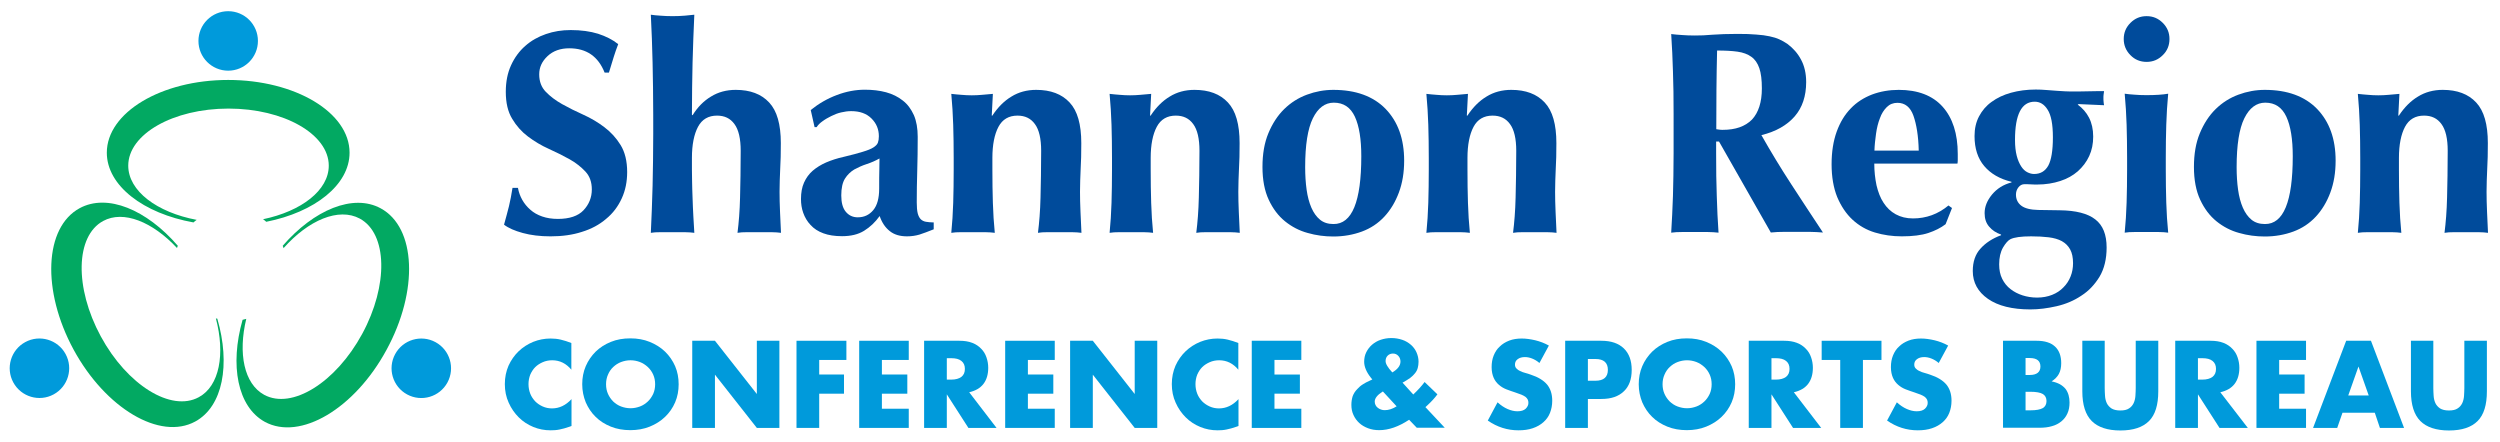
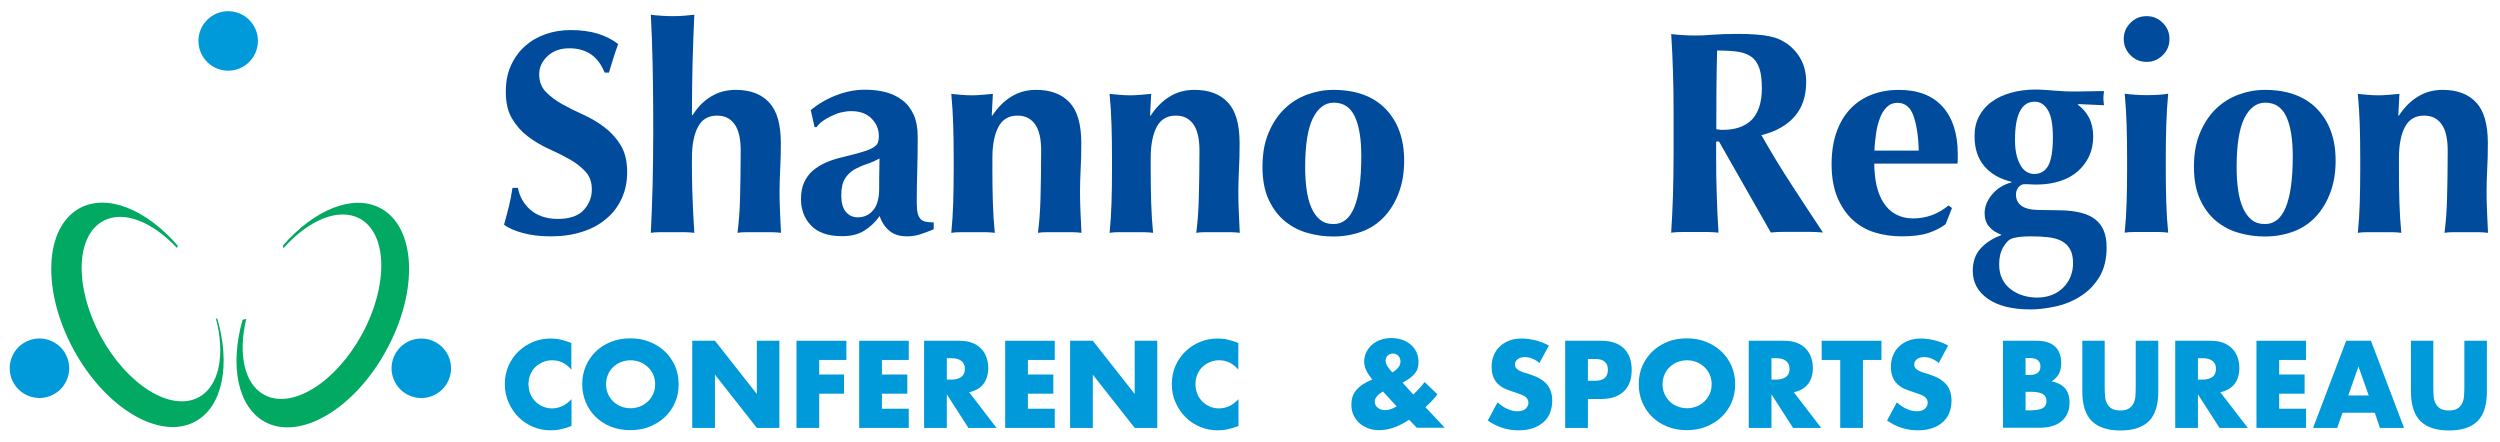
<svg xmlns="http://www.w3.org/2000/svg" version="1.1" id="Layer_1" x="0px" y="0px" viewBox="0 0 1563.4 276.5" style="enable-background:new 0 0 1563.4 276.5;" xml:space="preserve">
  <style type="text/css">
	.st0{fill:#004B9B;}
	.st1{fill:#009ADB;}
	.st2{fill:#02A962;}
</style>
  <g>
    <g>
      <g>
        <path class="st0" d="M356,30.2c-5.5,0-10.1,1.6-13.6,4.9c-3.5,3.3-5.2,7-5.2,11.4c0,4.5,1.4,8.1,4.1,10.9     c2.7,2.8,6.1,5.4,10.2,7.7c4.1,2.3,8.5,4.5,13.2,6.6c4.7,2.1,9.1,4.7,13.2,7.8c4.1,3.1,7.5,6.8,10.2,11.2     c2.7,4.4,4.1,10,4.1,16.9c0,6-1.1,11.5-3.4,16.5c-2.3,5-5.5,9.3-9.8,12.8c-4.2,3.6-9.2,6.3-15.1,8.1c-5.8,1.9-12.4,2.8-19.6,2.8     c-6.5,0-12.3-0.7-17.4-2.1c-5.1-1.4-9-3.1-11.7-5.2c1.2-4.2,2.2-8.1,3.1-11.6c0.8-3.5,1.6-7.3,2.2-11.4h3.4     c0.5,2.7,1.4,5.2,2.7,7.5c1.3,2.3,3,4.4,5.1,6.2c2,1.8,4.5,3.2,7.4,4.2c2.9,1,6.1,1.5,9.8,1.5c7.2,0,12.6-1.8,16-5.4     s5.2-8,5.2-13c0-4.6-1.3-8.3-4-11.2c-2.7-2.9-6-5.5-9.9-7.7c-4-2.2-8.3-4.4-13-6.5c-4.7-2.1-9-4.7-13-7.7c-4-3-7.3-6.7-9.9-11.1     c-2.7-4.4-4-10-4-16.9c0-6.3,1.1-11.8,3.3-16.6c2.2-4.8,5.2-8.9,8.9-12.1c3.7-3.3,8-5.7,12.9-7.4c4.9-1.7,10-2.5,15.5-2.5     c6.5,0,12.2,0.8,17.1,2.3c4.9,1.6,9.1,3.7,12.6,6.5c-1.1,2.8-2,5.5-2.8,8c-0.8,2.6-1.8,5.9-3,9.8h-2.7     C374.1,35.3,366.8,30.2,356,30.2z" />
        <path class="st0" d="M408.1,39.2c-0.2-9.9-0.6-19.9-1.1-30c1.6,0.2,3.6,0.5,6,0.6c2.4,0.2,4.9,0.3,7.6,0.3c2.6,0,5.2-0.1,7.6-0.3     c2.4-0.2,4.4-0.4,6-0.6c-0.5,10.1-0.8,20.1-1.1,30c-0.2,9.9-0.4,20.7-0.4,32.5l0.4,0.4c3.1-5.1,7-9,11.5-11.7     c4.5-2.8,9.7-4.2,15.5-4.2c9,0,16,2.6,20.9,7.9c4.9,5.2,7.3,13.7,7.3,25.4c0,6.1-0.1,11.6-0.4,16.3c-0.2,4.7-0.4,9.4-0.4,14.1     c0,3.9,0.1,8,0.3,12.6c0.2,4.5,0.4,8.9,0.6,13.1c-1.6-0.2-3.6-0.4-6-0.4c-2.4,0-4.9,0-7.6,0c-2.7,0-5.2,0-7.6,0     c-2.4,0-4.4,0.1-6,0.4c0.8-6.3,1.4-13.6,1.6-22.1c0.2-8.5,0.4-18.2,0.4-29.2c0-7.6-1.3-13.2-3.9-16.7c-2.6-3.6-6.2-5.3-10.9-5.3     c-5.4,0-9.4,2.3-11.9,7c-2.5,4.7-3.8,11.2-3.8,19.5v7.2c0,1.7,0,4.1,0.1,7.3c0.1,3.2,0.1,6.7,0.3,10.5c0.1,3.8,0.3,7.7,0.5,11.6     c0.2,3.9,0.4,7.3,0.6,10.2c-1.6-0.2-3.6-0.4-6-0.4c-2.4,0-4.9,0-7.6,0c-2.7,0-5.2,0-7.6,0c-2.4,0-4.4,0.1-6,0.4     c0.5-9.8,0.8-19.6,1.1-29.5c0.2-9.9,0.4-20.7,0.4-32.5V71.7C408.5,59.9,408.3,49.1,408.1,39.2z" />
        <path class="st0" d="M507,68.8c5.1-4.1,10.5-7.2,16.4-9.4c5.8-2.2,11.7-3.3,17.4-3.3c4.8,0,9.2,0.5,13.3,1.6     c4,1.1,7.5,2.8,10.5,5.2c3,2.3,5.2,5.4,6.9,9.1c1.6,3.7,2.4,8.3,2.4,13.6c0,7.7-0.1,14.9-0.3,21.4c-0.2,6.6-0.3,13.1-0.3,19.6     c0,2.9,0.2,5.2,0.6,6.8c0.4,1.6,1.1,2.9,1.9,3.7c0.8,0.8,2,1.4,3.3,1.6c1.4,0.2,3,0.4,4.8,0.4v4.3c-3.5,1.4-6.4,2.5-8.9,3.3     c-2.4,0.7-5,1.1-7.8,1.1c-4.5,0-8.1-1.1-10.8-3.3c-2.8-2.2-4.9-5.3-6.3-9.4c-2.8,3.9-6,6.9-9.7,9.2c-3.7,2.3-8.3,3.4-13.8,3.4     c-4.6,0-8.5-0.6-11.7-1.8c-3.3-1.2-5.9-2.9-8-5.2c-2.1-2.2-3.6-4.8-4.6-7.6c-1-2.8-1.4-5.7-1.4-8.6c0-4,0.6-7.4,1.9-10.3     c1.3-2.9,3.1-5.4,5.4-7.4c2.3-2,5.2-3.8,8.4-5.2c3.3-1.4,6.9-2.6,11-3.5c5.1-1.2,9.1-2.3,12-3.2c3-0.9,5.2-1.8,6.6-2.7     c1.4-0.9,2.4-1.9,2.8-3c0.4-1.1,0.6-2.4,0.6-4c0-4.3-1.5-8-4.6-11.1c-3.1-3.1-7.3-4.6-12.7-4.6c-2.1,0-4.2,0.3-6.3,0.8     c-2.2,0.5-4.2,1.3-6.2,2.3c-2,1-3.8,2-5.4,3.2c-1.6,1.1-2.9,2.4-3.7,3.7h-1.3L507,68.8z M549.8,118c0-5.2,0-9.1,0.1-11.8     c0.1-2.7,0.1-5.1,0.1-7.1c-2.5,1.4-5.2,2.6-8,3.5c-2.8,0.9-5.4,2.1-7.8,3.4c-2.3,1.4-4.3,3.3-5.8,5.7c-1.5,2.4-2.3,5.9-2.3,10.5     c0,4.5,0.9,7.9,2.8,10.2c1.9,2.3,4.4,3.5,7.5,3.5c4,0,7.2-1.5,9.7-4.5C548.6,128.4,549.8,123.9,549.8,118z" />
        <path class="st0" d="M620.7,72.1c3.4-5.1,7.3-9,11.8-11.7c4.5-2.8,9.7-4.2,15.5-4.2c9,0,16,2.6,20.9,7.9     c4.9,5.2,7.3,13.7,7.3,25.4c0,6.1-0.1,11.6-0.4,16.3c-0.2,4.7-0.4,9.4-0.4,14.1c0,3.9,0.1,8,0.3,12.6c0.2,4.5,0.4,8.9,0.6,13.1     c-1.6-0.2-3.6-0.4-6-0.4c-2.4,0-4.9,0-7.6,0c-2.7,0-5.2,0-7.6,0c-2.4,0-4.4,0.1-6,0.4c0.8-6.3,1.4-13.6,1.6-22.1     c0.2-8.5,0.4-18.2,0.4-29.2c0-7.6-1.3-13.2-3.9-16.7c-2.6-3.6-6.2-5.3-10.9-5.3c-5.4,0-9.4,2.3-11.9,7     c-2.5,4.7-3.8,11.2-3.8,19.5v7.2c0,7.4,0.1,14.3,0.3,20.8s0.6,12.8,1.2,18.8c-1.6-0.2-3.5-0.4-5.9-0.4c-2.3,0-4.9,0-7.7,0     c-2.8,0-5.3,0-7.6,0c-2.3,0-4.3,0.1-6,0.4c0.6-6,1-12.3,1.2-18.8c0.2-6.5,0.3-13.4,0.3-20.8v-7.2c0-7.3-0.1-14.2-0.3-20.7     c-0.2-6.4-0.6-12.9-1.2-19.4c2.2,0.2,4.3,0.5,6.4,0.6c2.1,0.2,4.2,0.3,6.4,0.3c2.2,0,4.3-0.1,6.4-0.3c2.1-0.2,4.4-0.4,6.8-0.6     l-0.7,13.6H620.7z" />
        <path class="st0" d="M719.7,72.1c3.4-5.1,7.3-9,11.8-11.7c4.5-2.8,9.7-4.2,15.5-4.2c9,0,16,2.6,20.9,7.9     c4.9,5.2,7.3,13.7,7.3,25.4c0,6.1-0.1,11.6-0.4,16.3c-0.2,4.7-0.4,9.4-0.4,14.1c0,3.9,0.1,8,0.3,12.6c0.2,4.5,0.4,8.9,0.6,13.1     c-1.6-0.2-3.6-0.4-6-0.4c-2.4,0-4.9,0-7.6,0c-2.7,0-5.2,0-7.6,0c-2.4,0-4.4,0.1-6,0.4c0.8-6.3,1.4-13.6,1.6-22.1     c0.2-8.5,0.4-18.2,0.4-29.2c0-7.6-1.3-13.2-3.9-16.7c-2.6-3.6-6.2-5.3-10.9-5.3c-5.4,0-9.4,2.3-11.9,7     c-2.5,4.7-3.8,11.2-3.8,19.5v7.2c0,7.4,0.1,14.3,0.3,20.8s0.6,12.8,1.2,18.8c-1.6-0.2-3.5-0.4-5.9-0.4c-2.3,0-4.9,0-7.7,0     c-2.8,0-5.3,0-7.6,0c-2.3,0-4.3,0.1-6,0.4c0.6-6,1-12.3,1.2-18.8c0.2-6.5,0.3-13.4,0.3-20.8v-7.2c0-7.3-0.1-14.2-0.3-20.7     c-0.2-6.4-0.6-12.9-1.2-19.4c2.2,0.2,4.3,0.5,6.4,0.6c2.1,0.2,4.2,0.3,6.4,0.3c2.2,0,4.3-0.1,6.4-0.3c2.1-0.2,4.4-0.4,6.8-0.6     l-0.7,13.6H719.7z" />
        <path class="st0" d="M789.5,104.4c0-8.1,1.2-15.1,3.7-21.1c2.5-6,5.8-11.1,9.9-15.1c4.1-4,8.8-7,14.2-9c5.4-2,10.9-3,16.5-3     c14.1,0,25,4,32.7,11.9c7.7,8,11.6,18.7,11.6,32.4c0,7.4-1.1,14-3.3,19.9c-2.2,5.9-5.2,10.9-9.1,15.1c-3.9,4.2-8.6,7.3-14,9.3     c-5.4,2-11.4,3.1-17.9,3.1c-5.4,0-10.8-0.7-16-2.2c-5.2-1.4-10-3.9-14.2-7.3c-4.2-3.4-7.6-7.9-10.2-13.5     C790.8,119.3,789.5,112.5,789.5,104.4z M851.3,97.7c0-10.6-1.3-18.8-4-24.7c-2.7-5.8-7-8.8-13.2-8.8c-5.5,0-9.9,3.3-13.1,9.8     c-3.2,6.5-4.8,16.7-4.8,30.5c0,5.1,0.3,9.8,0.9,14.1c0.6,4.3,1.6,8.1,3,11.3c1.4,3.2,3.2,5.7,5.4,7.5c2.2,1.8,5,2.7,8.4,2.7     C845.5,140.2,851.3,126.1,851.3,97.7z" />
-         <path class="st0" d="M917.8,72.1c3.4-5.1,7.3-9,11.8-11.7c4.5-2.8,9.7-4.2,15.5-4.2c9,0,16,2.6,20.9,7.9     c4.9,5.2,7.3,13.7,7.3,25.4c0,6.1-0.1,11.6-0.4,16.3c-0.2,4.7-0.4,9.4-0.4,14.1c0,3.9,0.1,8,0.3,12.6c0.2,4.5,0.4,8.9,0.6,13.1     c-1.6-0.2-3.6-0.4-6-0.4c-2.4,0-4.9,0-7.6,0c-2.7,0-5.2,0-7.6,0c-2.4,0-4.4,0.1-6,0.4c0.8-6.3,1.4-13.6,1.6-22.1     c0.2-8.5,0.4-18.2,0.4-29.2c0-7.6-1.3-13.2-3.9-16.7c-2.6-3.6-6.2-5.3-10.9-5.3c-5.4,0-9.4,2.3-11.9,7     c-2.5,4.7-3.8,11.2-3.8,19.5v7.2c0,7.4,0.1,14.3,0.3,20.8s0.6,12.8,1.2,18.8c-1.6-0.2-3.5-0.4-5.9-0.4c-2.3,0-4.9,0-7.7,0     c-2.8,0-5.3,0-7.6,0c-2.3,0-4.3,0.1-6,0.4c0.6-6,1-12.3,1.2-18.8c0.2-6.5,0.3-13.4,0.3-20.8v-7.2c0-7.3-0.1-14.2-0.3-20.7     c-0.2-6.4-0.6-12.9-1.2-19.4c2.2,0.2,4.3,0.5,6.4,0.6c2.1,0.2,4.2,0.3,6.4,0.3c2.2,0,4.3-0.1,6.4-0.3c2.1-0.2,4.4-0.4,6.8-0.6     l-0.7,13.6H917.8z" />
        <path class="st0" d="M1073.2,88.5v7.4c0,10,0.1,18.9,0.4,26.7c0.2,7.8,0.6,15.4,1.1,22.9c-2.1-0.2-4.3-0.4-6.7-0.4     c-2.4,0-5.1,0-8.1,0c-3,0-5.7,0-8.1,0c-2.4,0-4.6,0.1-6.7,0.4c0.5-7.5,0.8-15.1,1.1-22.9c0.2-7.8,0.4-16.7,0.4-26.7V71.4     c0-10-0.1-18.9-0.4-26.7c-0.2-7.8-0.6-15.6-1.1-23.4c2,0.2,4.3,0.5,6.7,0.6c2.4,0.2,5.1,0.3,8.1,0.3c3.3,0,7-0.1,11.1-0.5     c4.2-0.3,9.3-0.5,15.5-0.5c4.6,0,8.5,0.1,11.7,0.4c3.3,0.2,6.1,0.6,8.4,1.1c2.3,0.5,4.4,1.1,6.1,1.9c1.7,0.8,3.4,1.7,5,2.8     c3.6,2.7,6.5,5.9,8.6,9.9c2.1,3.9,3.2,8.6,3.2,14c0,8.8-2.4,16-7.2,21.5c-4.8,5.5-11.7,9.5-20.8,11.7c5.8,10.2,12,20.5,18.6,30.6     c6.6,10.2,13.3,20.3,19.9,30.3c-2.8-0.2-5.5-0.4-8.1-0.4c-2.7,0-5.4,0-8.1,0c-2.8,0-5.5,0-8.2,0c-2.7,0-5.5,0.1-8.2,0.4     l-32.4-56.9H1073.2z M1101.8,55.3c0-5.3-0.5-9.5-1.6-12.7c-1.1-3.1-2.7-5.5-5-7.1c-2.2-1.6-5.1-2.7-8.7-3.2     c-3.6-0.5-7.8-0.7-12.7-0.7c-0.4,16.4-0.5,32.8-0.5,49.2c0.7,0.1,1.4,0.2,2.1,0.3c0.7,0.1,1.3,0.1,1.9,0.1c8,0,14-2.1,18.3-6.4     C1099.7,70.4,1101.8,63.9,1101.8,55.3z" />
        <path class="st0" d="M1172.1,102.3c0,4.8,0.5,9.3,1.4,13.6c1,4.2,2.4,7.9,4.4,10.9c2,3.1,4.5,5.5,7.6,7.2     c3.1,1.7,6.7,2.6,10.8,2.6c8.3,0,15.7-2.7,22.2-8.1l2.2,1.6l-4,10.1c-3,2.3-6.6,4.1-10.8,5.5c-4.2,1.4-9.8,2.1-16.6,2.1     c-5.9,0-11.5-0.8-16.8-2.4c-5.3-1.6-10-4.3-14-8c-4-3.7-7.2-8.5-9.6-14.2c-2.3-5.7-3.5-12.6-3.5-20.5c0-7.8,1.1-14.6,3.2-20.4     c2.1-5.8,5-10.6,8.8-14.5c3.7-3.9,8.2-6.7,13.3-8.7c5.1-1.9,10.7-2.9,16.7-2.9c11.9,0,21.1,3.5,27.4,10.5     c6.3,7,9.5,16.9,9.5,29.6v3.8c0,1.1-0.1,1.8-0.2,2.2H1172.1z M1199.9,94.1c-0.2-9-1.4-16.3-3.3-21.7s-5.3-8.1-10-8.1     c-2.7,0-4.9,0.9-6.7,2.7c-1.8,1.8-3.3,4.1-4.3,7c-1.1,2.8-1.9,6-2.4,9.6c-0.5,3.6-0.9,7.1-1,10.6H1199.9z" />
        <path class="st0" d="M1299.3,65.4c3,2.2,5.4,4.9,7.1,8.2c1.7,3.3,2.6,7.3,2.6,11.8c0,4.5-0.8,8.5-2.5,12.2     c-1.7,3.7-4.1,6.8-7.1,9.5c-3.1,2.7-6.7,4.7-11,6.1c-4.3,1.4-9.1,2.2-14.4,2.2c-1.3,0-2.6,0-3.9-0.1c-1.3-0.1-2.7-0.1-4.2-0.1     c-1.4,0-2.7,0.7-3.7,2c-1,1.3-1.5,2.8-1.5,4.5c0,2.9,1.1,5.2,3.3,6.9c2.2,1.7,5.8,2.6,10.6,2.7l13.4,0.2     c10.1,0.1,17.6,2,22.3,5.7c4.8,3.7,7.1,9.5,7.1,17.6c0,7.2-1.5,13.3-4.4,18.2c-3,4.9-6.7,8.9-11.4,11.9     c-4.6,3.1-9.8,5.3-15.5,6.6c-5.7,1.3-11.1,2-16.4,2c-11.3,0-20.2-2.2-26.5-6.6c-6.3-4.4-9.5-10.2-9.5-17.4c0-5.8,1.6-10.5,4.8-14     c3.2-3.6,7.5-6.4,12.9-8.4v-0.4c-3.1-1.1-5.6-2.7-7.5-5c-1.9-2.2-2.8-5-2.8-8.4c0-4,1.5-7.8,4.6-11.6c3.1-3.7,7.1-6.3,12.2-7.6     v-0.4c-7.4-1.8-13-5.1-17-9.8c-4.1-4.8-6.1-11.1-6.1-18.8c0-4.6,0.9-8.7,2.8-12.3c1.9-3.6,4.5-6.7,7.9-9.1     c3.4-2.5,7.4-4.4,12.1-5.7c4.7-1.3,9.9-2,15.5-2c2.2,0,4.4,0.1,6.7,0.3c2.3,0.2,4.5,0.3,6.7,0.5c1.6,0.1,3.2,0.2,4.8,0.3     c1.6,0.1,3.4,0.1,5.3,0.1c3,0,6.1,0,9.4-0.1c3.3-0.1,6.5-0.1,9.8-0.1c-0.1,0.7-0.2,1.4-0.3,2.2c-0.1,0.7-0.1,1.4-0.1,2.2     c0,0.7,0,1.4,0.1,2.2c0.1,0.7,0.1,1.4,0.3,2.2l-15.9-0.7L1299.3,65.4z M1296.4,164.6c0-3.5-0.6-6.4-1.8-8.6     c-1.2-2.2-2.9-3.9-5.2-5.2c-2.2-1.2-5-2-8.2-2.4c-3.3-0.4-6.9-0.6-11-0.6c-6.3,0-10.6,0.6-13,1.8c-1.4,0.7-3,2.5-4.6,5.2     c-1.6,2.8-2.4,6.3-2.4,10.5c0,3.5,0.6,6.5,1.9,9.1c1.3,2.6,3,4.7,5.2,6.4c2.2,1.7,4.7,3,7.5,3.9c2.8,0.9,5.9,1.4,9.1,1.4     c3.5,0,6.6-0.6,9.4-1.7c2.8-1.1,5.2-2.7,7.1-4.7c2-2,3.5-4.3,4.5-6.9C1295.9,170.3,1296.4,167.5,1296.4,164.6z M1272.4,63.6     c-8.2,0-12.3,8-12.3,23.9c0,4,0.4,7.3,1.1,10c0.7,2.7,1.7,4.9,2.8,6.6c1.1,1.7,2.4,2.9,3.8,3.6c1.4,0.7,2.8,1.1,4.2,1.1     c4,0,6.9-1.7,8.9-5.2c1.9-3.5,2.9-9.4,2.9-17.7c0-8.2-1.1-13.9-3.3-17.3C1278.4,65.2,1275.7,63.6,1272.4,63.6z" />
        <path class="st0" d="M1328.1,24.4c0-4,1.4-7.3,4.2-10.1c2.8-2.8,6.1-4.2,10.1-4.2c4,0,7.3,1.4,10.1,4.2c2.8,2.8,4.2,6.1,4.2,10.1     c0,4-1.4,7.4-4.2,10.1c-2.8,2.8-6.1,4.2-10.1,4.2c-4,0-7.4-1.4-10.1-4.2C1329.5,31.7,1328.1,28.3,1328.1,24.4z M1330.2,98.7     c0-7.3-0.1-14.2-0.3-20.7c-0.2-6.4-0.6-12.9-1.2-19.4c1.7,0.2,3.7,0.5,6,0.6c2.3,0.2,4.8,0.3,7.6,0.3c5.7,0,10.2-0.3,13.6-0.9     c-0.6,6.5-1,13-1.2,19.4c-0.2,6.4-0.3,13.3-0.3,20.7v7.2c0,7.4,0.1,14.3,0.3,20.8c0.2,6.5,0.6,12.8,1.2,18.8     c-1.6-0.2-3.5-0.4-5.9-0.4s-4.9,0-7.7,0c-2.8,0-5.3,0-7.6,0c-2.3,0-4.3,0.1-6,0.4c0.6-6,1-12.3,1.2-18.8     c0.2-6.5,0.3-13.4,0.3-20.8V98.7z" />
        <path class="st0" d="M1372,104.4c0-8.1,1.2-15.1,3.7-21.1c2.5-6,5.8-11.1,9.9-15.1c4.1-4,8.8-7,14.2-9c5.4-2,10.9-3,16.5-3     c14.1,0,25,4,32.7,11.9c7.7,8,11.6,18.7,11.6,32.4c0,7.4-1.1,14-3.3,19.9c-2.2,5.9-5.2,10.9-9.1,15.1c-3.9,4.2-8.6,7.3-14,9.3     c-5.4,2-11.4,3.1-17.9,3.1c-5.4,0-10.8-0.7-16-2.2c-5.2-1.4-10-3.9-14.2-7.3c-4.2-3.4-7.6-7.9-10.2-13.5     C1373.3,119.3,1372,112.5,1372,104.4z M1433.8,97.7c0-10.6-1.3-18.8-4-24.7c-2.7-5.8-7-8.8-13.2-8.8c-5.5,0-9.9,3.3-13.1,9.8     c-3.2,6.5-4.8,16.7-4.8,30.5c0,5.1,0.3,9.8,0.9,14.1c0.6,4.3,1.6,8.1,3,11.3c1.4,3.2,3.2,5.7,5.4,7.5c2.2,1.8,5,2.7,8.4,2.7     C1428,140.2,1433.8,126.1,1433.8,97.7z" />
        <path class="st0" d="M1500.3,72.1c3.4-5.1,7.3-9,11.8-11.7c4.5-2.8,9.7-4.2,15.5-4.2c9,0,16,2.6,20.9,7.9     c4.9,5.2,7.3,13.7,7.3,25.4c0,6.1-0.1,11.6-0.4,16.3c-0.2,4.7-0.4,9.4-0.4,14.1c0,3.9,0.1,8,0.3,12.6c0.2,4.5,0.4,8.9,0.6,13.1     c-1.6-0.2-3.6-0.4-6-0.4c-2.4,0-4.9,0-7.6,0c-2.7,0-5.2,0-7.6,0c-2.4,0-4.4,0.1-6,0.4c0.8-6.3,1.4-13.6,1.6-22.1     c0.2-8.5,0.4-18.2,0.4-29.2c0-7.6-1.3-13.2-3.9-16.7c-2.6-3.6-6.2-5.3-10.9-5.3c-5.4,0-9.4,2.3-11.9,7     c-2.5,4.7-3.8,11.2-3.8,19.5v7.2c0,7.4,0.1,14.3,0.3,20.8c0.2,6.5,0.6,12.8,1.2,18.8c-1.6-0.2-3.5-0.4-5.9-0.4s-4.9,0-7.7,0     c-2.8,0-5.3,0-7.6,0c-2.3,0-4.3,0.1-6,0.4c0.6-6,1-12.3,1.2-18.8c0.2-6.5,0.3-13.4,0.3-20.8v-7.2c0-7.3-0.1-14.2-0.3-20.7     c-0.2-6.4-0.6-12.9-1.2-19.4c2.2,0.2,4.3,0.5,6.4,0.6c2.1,0.2,4.2,0.3,6.4,0.3s4.3-0.1,6.4-0.3c2.1-0.2,4.4-0.4,6.8-0.6     l-0.7,13.6H1500.3z" />
      </g>
      <g>
        <path class="st1" d="M357.4,231.3c-3.3-4-7.3-6-12.1-6c-2.1,0-4.1,0.4-5.9,1.2c-1.8,0.8-3.4,1.8-4.7,3.1     c-1.3,1.3-2.3,2.9-3.1,4.7c-0.7,1.8-1.1,3.8-1.1,5.9c0,2.2,0.4,4.2,1.1,6c0.7,1.8,1.8,3.4,3.1,4.8c1.3,1.3,2.9,2.4,4.7,3.2     c1.8,0.8,3.7,1.2,5.8,1.2c4.5,0,8.6-1.9,12.2-5.8v16.8l-1.4,0.5c-2.2,0.8-4.2,1.3-6.1,1.7c-1.9,0.4-3.7,0.5-5.6,0.5     c-3.8,0-7.4-0.7-10.8-2.1c-3.4-1.4-6.5-3.4-9.1-6c-2.6-2.6-4.7-5.6-6.3-9.2c-1.6-3.5-2.4-7.4-2.4-11.6c0-4.2,0.8-8,2.3-11.5     c1.6-3.5,3.7-6.5,6.3-9c2.6-2.5,5.7-4.5,9.1-5.9c3.5-1.4,7.1-2.1,10.9-2.1c2.2,0,4.3,0.2,6.4,0.7c2.1,0.5,4.3,1.2,6.6,2.1V231.3z     " />
        <path class="st1" d="M364.1,240.3c0-4,0.7-7.8,2.2-11.3c1.5-3.5,3.6-6.5,6.2-9.1c2.7-2.6,5.8-4.6,9.5-6.1     c3.7-1.5,7.7-2.2,12.2-2.2c4.4,0,8.4,0.7,12.1,2.2c3.7,1.5,6.9,3.5,9.6,6.1s4.8,5.7,6.3,9.1c1.5,3.5,2.2,7.3,2.2,11.3     c0,4-0.7,7.8-2.2,11.3c-1.5,3.5-3.6,6.5-6.3,9.1c-2.7,2.6-5.9,4.6-9.6,6.1c-3.7,1.5-7.8,2.2-12.1,2.2c-4.4,0-8.5-0.7-12.2-2.2     c-3.7-1.5-6.9-3.5-9.5-6.1c-2.7-2.6-4.7-5.7-6.2-9.1C364.9,248.1,364.1,244.4,364.1,240.3z M379,240.3c0,2.2,0.4,4.2,1.2,6     c0.8,1.8,1.9,3.4,3.3,4.8c1.4,1.3,3,2.4,4.9,3.1c1.9,0.7,3.8,1.1,5.9,1.1c2.1,0,4-0.4,5.9-1.1c1.9-0.7,3.5-1.8,4.9-3.1     c1.4-1.3,2.5-2.9,3.4-4.8c0.8-1.8,1.2-3.8,1.2-6c0-2.2-0.4-4.2-1.2-6c-0.8-1.8-1.9-3.4-3.4-4.8c-1.4-1.3-3.1-2.4-4.9-3.1     c-1.9-0.7-3.8-1.1-5.9-1.1c-2.1,0-4,0.4-5.9,1.1c-1.9,0.7-3.5,1.8-4.9,3.1c-1.4,1.3-2.5,2.9-3.3,4.8     C379.4,236.1,379,238.1,379,240.3z" />
        <path class="st1" d="M432.9,267.6v-54.5h14.2l26.2,33.3v-33.3h14.1v54.5h-14.1l-26.2-33.3v33.3H432.9z" />
        <path class="st1" d="M529.4,225.1h-17.1v9.1h15.5v12h-15.5v21.4h-14.2v-54.5h31.2V225.1z" />
        <path class="st1" d="M568.3,225.1h-16.8v9.1h15.9v12h-15.9v9.4h16.8v12h-31v-54.5h31V225.1z" />
        <path class="st1" d="M623.2,267.6h-17.6l-13.5-21v21h-14.2v-54.5H600c3,0,5.7,0.4,8,1.3c2.3,0.9,4.1,2.1,5.6,3.7     c1.5,1.5,2.6,3.3,3.3,5.4c0.7,2,1.1,4.2,1.1,6.5c0,4.1-1,7.5-3,10.1c-2,2.6-5,4.3-8.9,5.2L623.2,267.6z M592.1,237.4h2.7     c2.8,0,4.9-0.6,6.4-1.7c1.5-1.2,2.2-2.8,2.2-5s-0.7-3.8-2.2-5c-1.5-1.2-3.6-1.7-6.4-1.7h-2.7V237.4z" />
        <path class="st1" d="M659.6,225.1h-16.8v9.1h15.9v12h-15.9v9.4h16.8v12h-31v-54.5h31V225.1z" />
        <path class="st1" d="M669.2,267.6v-54.5h14.2l26.2,33.3v-33.3h14.1v54.5h-14.1l-26.2-33.3v33.3H669.2z" />
        <path class="st1" d="M774.5,231.3c-3.3-4-7.3-6-12.1-6c-2.1,0-4.1,0.4-5.9,1.2c-1.8,0.8-3.4,1.8-4.7,3.1     c-1.3,1.3-2.3,2.9-3.1,4.7c-0.7,1.8-1.1,3.8-1.1,5.9c0,2.2,0.4,4.2,1.1,6c0.7,1.8,1.8,3.4,3.1,4.8c1.3,1.3,2.9,2.4,4.7,3.2     c1.8,0.8,3.7,1.2,5.8,1.2c4.5,0,8.6-1.9,12.2-5.8v16.8l-1.4,0.5c-2.2,0.8-4.2,1.3-6.1,1.7c-1.9,0.4-3.7,0.5-5.6,0.5     c-3.8,0-7.4-0.7-10.8-2.1c-3.4-1.4-6.5-3.4-9.1-6c-2.6-2.6-4.7-5.6-6.3-9.2c-1.6-3.5-2.4-7.4-2.4-11.6c0-4.2,0.8-8,2.3-11.5     c1.6-3.5,3.7-6.5,6.3-9c2.6-2.5,5.7-4.5,9.1-5.9c3.5-1.4,7.1-2.1,10.9-2.1c2.2,0,4.3,0.2,6.4,0.7c2.1,0.5,4.3,1.2,6.6,2.1V231.3z     " />
-         <path class="st1" d="M813.9,225.1H797v9.1h15.9v12H797v9.4h16.8v12h-31v-54.5h31V225.1z" />
        <path class="st1" d="M883.8,246.7c2.9-2.7,5.3-5.4,7.1-7.8l8,7.7c-0.8,1.1-1.7,2.2-2.8,3.4c-1,1.1-2.2,2.3-3.6,3.6l-1.1,1     l12.1,12.9H886l-4.8-5c-6.5,4.3-12.7,6.5-18.7,6.5c-2.6,0-4.9-0.4-7-1.2c-2.1-0.8-4-1.9-5.5-3.3c-1.5-1.4-2.7-3-3.6-5     c-0.9-1.9-1.3-4-1.3-6.3c0-2,0.3-3.8,0.8-5.4c0.6-1.6,1.5-3.1,2.9-4.5c1-1.1,2.1-2.1,3.4-2.9c1.2-0.8,2.7-1.6,4.5-2.4l1.5-0.7     l-0.9-1.1c-2.8-3.5-4.2-6.9-4.2-10c0-2.1,0.4-4.1,1.3-5.9c0.9-1.8,2.1-3.4,3.6-4.7c1.5-1.3,3.3-2.4,5.4-3.1     c2.1-0.7,4.3-1.1,6.7-1.1c2.5,0,4.7,0.4,6.8,1.1c2.1,0.7,3.9,1.8,5.4,3.1c1.5,1.3,2.7,2.9,3.5,4.7c0.8,1.8,1.3,3.8,1.3,5.9     c0,1.4-0.2,2.8-0.5,3.9c-0.3,1.2-0.9,2.3-1.7,3.3c-0.8,1-1.8,2-3.1,3c-1.3,0.9-2.9,1.9-4.7,2.9L883.8,246.7z M864.8,244.8     c-3.4,2.1-5.1,4.2-5.1,6.4c0,0.8,0.2,1.5,0.5,2.1c0.3,0.7,0.8,1.2,1.4,1.7c0.6,0.5,1.2,0.8,2,1.1c0.7,0.3,1.6,0.4,2.4,0.4     c2.4,0,4.9-0.8,7.4-2.4L864.8,244.8z M870.7,232.9c3.4-2,5.1-4.3,5.1-6.8c0-1.3-0.4-2.5-1.3-3.5c-0.9-1-2-1.5-3.4-1.5     c-1.3,0-2.4,0.4-3.3,1.3c-0.9,0.9-1.3,2-1.3,3.3C866.4,227.4,867.9,229.9,870.7,232.9z" />
        <path class="st1" d="M962.7,227c-1.5-1.3-3.1-2.2-4.6-2.8c-1.5-0.6-3-0.9-4.5-0.9c-1.8,0-3.3,0.4-4.5,1.3c-1.2,0.9-1.7,2-1.7,3.4     c0,1,0.3,1.8,0.9,2.4c0.6,0.6,1.3,1.2,2.3,1.6c0.9,0.5,2,0.9,3.2,1.2c1.2,0.3,2.4,0.7,3.5,1.1c4.6,1.5,8,3.6,10.2,6.2     c2.1,2.6,3.2,5.9,3.2,10.1c0,2.8-0.5,5.3-1.4,7.6c-0.9,2.3-2.3,4.2-4.1,5.8c-1.8,1.6-4,2.9-6.7,3.8c-2.6,0.9-5.6,1.3-8.9,1.3     c-6.9,0-13.3-2-19.2-6.1l6.1-11.4c2.1,1.9,4.2,3.3,6.3,4.2c2.1,0.9,4.1,1.4,6.1,1.4c2.3,0,4-0.5,5.2-1.6c1.1-1.1,1.7-2.3,1.7-3.6     c0-0.8-0.1-1.5-0.4-2.1c-0.3-0.6-0.8-1.2-1.4-1.7c-0.7-0.5-1.6-1-2.6-1.4c-1.1-0.4-2.4-0.9-3.9-1.4c-1.8-0.6-3.6-1.2-5.4-1.9     c-1.8-0.7-3.3-1.6-4.7-2.8c-1.4-1.2-2.5-2.6-3.3-4.4c-0.8-1.8-1.3-4-1.3-6.7c0-2.7,0.4-5.1,1.3-7.3c0.9-2.2,2.1-4.1,3.8-5.6     c1.6-1.6,3.6-2.8,5.9-3.7c2.3-0.9,5-1.3,7.8-1.3c2.7,0,5.5,0.4,8.5,1.1c2.9,0.7,5.8,1.8,8.5,3.3L962.7,227z" />
        <path class="st1" d="M993,267.6h-14.2v-54.5h22.6c6.1,0,10.8,1.6,14.1,4.8c3.3,3.2,4.9,7.7,4.9,13.4c0,5.8-1.6,10.3-4.9,13.4     c-3.3,3.2-7.9,4.8-14.1,4.8H993V267.6z M993,238.1h4.7c5.2,0,7.8-2.3,7.8-6.8c0-4.5-2.6-6.8-7.8-6.8H993V238.1z" />
        <path class="st1" d="M1024.8,240.3c0-4,0.7-7.8,2.2-11.3c1.5-3.5,3.6-6.5,6.2-9.1c2.7-2.6,5.8-4.6,9.5-6.1     c3.7-1.5,7.7-2.2,12.2-2.2c4.4,0,8.4,0.7,12.1,2.2c3.7,1.5,6.9,3.5,9.6,6.1s4.8,5.7,6.3,9.1c1.5,3.5,2.2,7.3,2.2,11.3     c0,4-0.7,7.8-2.2,11.3c-1.5,3.5-3.6,6.5-6.3,9.1c-2.7,2.6-5.9,4.6-9.6,6.1c-3.7,1.5-7.8,2.2-12.1,2.2c-4.4,0-8.5-0.7-12.2-2.2     c-3.7-1.5-6.9-3.5-9.5-6.1c-2.7-2.6-4.7-5.7-6.2-9.1C1025.6,248.1,1024.8,244.4,1024.8,240.3z M1039.7,240.3c0,2.2,0.4,4.2,1.2,6     c0.8,1.8,1.9,3.4,3.3,4.8c1.4,1.3,3,2.4,4.9,3.1c1.9,0.7,3.8,1.1,5.9,1.1c2.1,0,4-0.4,5.9-1.1c1.9-0.7,3.5-1.8,4.9-3.1     c1.4-1.3,2.5-2.9,3.4-4.8c0.8-1.8,1.2-3.8,1.2-6c0-2.2-0.4-4.2-1.2-6c-0.8-1.8-1.9-3.4-3.4-4.8c-1.4-1.3-3.1-2.4-4.9-3.1     c-1.9-0.7-3.8-1.1-5.9-1.1c-2.1,0-4,0.4-5.9,1.1c-1.9,0.7-3.5,1.8-4.9,3.1c-1.4,1.3-2.5,2.9-3.3,4.8     C1040.1,236.1,1039.7,238.1,1039.7,240.3z" />
        <path class="st1" d="M1138.9,267.6h-17.6l-13.5-21v21h-14.2v-54.5h22.1c3,0,5.7,0.4,8,1.3c2.3,0.9,4.1,2.1,5.6,3.7     c1.5,1.5,2.6,3.3,3.3,5.4c0.7,2,1.1,4.2,1.1,6.5c0,4.1-1,7.5-3,10.1c-2,2.6-5,4.3-8.9,5.2L1138.9,267.6z M1107.8,237.4h2.7     c2.8,0,4.9-0.6,6.4-1.7c1.5-1.2,2.2-2.8,2.2-5s-0.7-3.8-2.2-5c-1.5-1.2-3.6-1.7-6.4-1.7h-2.7V237.4z" />
        <path class="st1" d="M1165,225.1v42.5h-14.2v-42.5h-11.6v-12h37.4v12H1165z" />
        <path class="st1" d="M1212.4,227c-1.5-1.3-3.1-2.2-4.6-2.8c-1.5-0.6-3-0.9-4.5-0.9c-1.8,0-3.3,0.4-4.5,1.3     c-1.2,0.9-1.7,2-1.7,3.4c0,1,0.3,1.8,0.9,2.4c0.6,0.6,1.3,1.2,2.3,1.6c0.9,0.5,2,0.9,3.2,1.2c1.2,0.3,2.3,0.7,3.5,1.1     c4.6,1.5,8,3.6,10.2,6.2c2.1,2.6,3.2,5.9,3.2,10.1c0,2.8-0.5,5.3-1.4,7.6c-0.9,2.3-2.3,4.2-4.1,5.8c-1.8,1.6-4,2.9-6.7,3.8     c-2.6,0.9-5.6,1.3-8.9,1.3c-6.9,0-13.3-2-19.2-6.1l6.1-11.4c2.1,1.9,4.2,3.3,6.3,4.2c2.1,0.9,4.1,1.4,6.1,1.4     c2.3,0,4-0.5,5.2-1.6c1.1-1.1,1.7-2.3,1.7-3.6c0-0.8-0.1-1.5-0.4-2.1c-0.3-0.6-0.8-1.2-1.4-1.7c-0.7-0.5-1.6-1-2.6-1.4     c-1.1-0.4-2.4-0.9-3.9-1.4c-1.8-0.6-3.6-1.2-5.4-1.9c-1.8-0.7-3.3-1.6-4.7-2.8c-1.4-1.2-2.5-2.6-3.3-4.4c-0.8-1.8-1.3-4-1.3-6.7     c0-2.7,0.4-5.1,1.3-7.3c0.9-2.2,2.1-4.1,3.8-5.6c1.6-1.6,3.6-2.8,5.9-3.7c2.3-0.9,5-1.3,7.8-1.3c2.7,0,5.5,0.4,8.5,1.1     c2.9,0.7,5.8,1.8,8.5,3.3L1212.4,227z" />
        <path class="st1" d="M1252.6,213.1h21.1c5,0,8.8,1.2,11.4,3.6c2.6,2.4,3.9,5.9,3.9,10.4c0,2.7-0.5,5-1.5,6.8     c-1,1.8-2.5,3.3-4.5,4.6c2,0.4,3.7,1,5.2,1.8c1.4,0.8,2.6,1.8,3.5,2.9c0.9,1.2,1.5,2.5,1.9,3.9c0.4,1.4,0.6,3,0.6,4.6     c0,2.6-0.4,4.8-1.3,6.8c-0.9,2-2.1,3.6-3.8,5c-1.6,1.3-3.6,2.4-5.9,3c-2.3,0.7-4.9,1-7.8,1h-22.8V213.1z M1266.7,234.5h2.6     c4.4,0,6.7-1.8,6.7-5.3c0-3.5-2.2-5.3-6.7-5.3h-2.6V234.5z M1266.7,256.6h3.1c3.6,0,6.1-0.5,7.7-1.4c1.5-0.9,2.3-2.4,2.3-4.4     c0-2-0.8-3.5-2.3-4.4c-1.5-0.9-4.1-1.4-7.7-1.4h-3.1V256.6z" />
        <path class="st1" d="M1316.2,213.1v29.6c0,1.6,0.1,3.2,0.2,4.9c0.1,1.7,0.5,3.2,1.1,4.5c0.6,1.3,1.6,2.4,2.9,3.3     c1.3,0.8,3.1,1.3,5.5,1.3c2.4,0,4.2-0.4,5.5-1.3c1.3-0.8,2.2-1.9,2.9-3.3c0.6-1.3,1-2.9,1.1-4.5c0.1-1.7,0.2-3.3,0.2-4.9v-29.6     h14.1v31.6c0,8.5-1.9,14.7-5.8,18.6c-3.9,3.9-9.8,5.9-17.9,5.9c-8,0-14-2-17.9-5.9c-3.9-3.9-5.9-10.1-5.9-18.6v-31.6H1316.2z" />
        <path class="st1" d="M1405.7,267.6H1388l-13.5-21v21h-14.2v-54.5h22.1c3,0,5.7,0.4,8,1.3c2.3,0.9,4.1,2.1,5.6,3.7     c1.5,1.5,2.6,3.3,3.3,5.4c0.7,2,1.1,4.2,1.1,6.5c0,4.1-1,7.5-3,10.1c-2,2.6-5,4.3-8.9,5.2L1405.7,267.6z M1374.5,237.4h2.7     c2.8,0,4.9-0.6,6.4-1.7c1.5-1.2,2.2-2.8,2.2-5s-0.7-3.8-2.2-5c-1.5-1.2-3.6-1.7-6.4-1.7h-2.7V237.4z" />
        <path class="st1" d="M1442.1,225.1h-16.8v9.1h15.9v12h-15.9v9.4h16.8v12h-31v-54.5h31V225.1z" />
        <path class="st1" d="M1485.1,258.1h-20.2l-3.3,9.5h-15.1l20.7-54.5h15.5l20.7,54.5h-15.1L1485.1,258.1z M1481.3,247.3l-6.4-18.1     l-6.4,18.1H1481.3z" />
        <path class="st1" d="M1521.7,213.1v29.6c0,1.6,0.1,3.2,0.2,4.9c0.1,1.7,0.5,3.2,1.1,4.5c0.6,1.3,1.6,2.4,2.9,3.3     c1.3,0.8,3.1,1.3,5.5,1.3c2.4,0,4.2-0.4,5.5-1.3c1.3-0.8,2.2-1.9,2.9-3.3c0.6-1.3,1-2.9,1.1-4.5c0.1-1.7,0.2-3.3,0.2-4.9v-29.6     h14.1v31.6c0,8.5-1.9,14.7-5.8,18.6c-3.9,3.9-9.8,5.9-17.9,5.9c-8,0-14-2-17.9-5.9c-3.9-3.9-5.9-10.1-5.9-18.6v-31.6H1521.7z" />
      </g>
    </g>
    <g>
      <circle class="st1" cx="142.7" cy="25.6" r="18.6" />
      <ellipse transform="matrix(0.477 -0.879 0.879 0.477 -64.609 351.988)" class="st1" cx="263.4" cy="230.3" rx="18.6" ry="18.6" />
      <ellipse transform="matrix(0.879 -0.477 0.477 0.879 -106.807 39.587)" class="st1" cx="24.6" cy="230.3" rx="18.6" ry="18.6" />
-       <path class="st2" d="M142.7,50c-41.9,0-75.9,20.4-75.9,45.5c0,20.6,22.9,38,54.2,43.6c0.6-0.6,1.3-1.1,2-1.6    c-24.9-4.7-42.8-18.1-42.8-33.9c0-19.7,28.1-35.7,62.7-35.7c34.6,0,62.7,16,62.7,35.7c0,15.4-17.1,28.5-41.1,33.5    c0.7,0.5,1.4,1,2,1.6c30.3-6,52.1-23.1,52.1-43.2C218.6,70.3,184.6,50,142.7,50z" />
      <path class="st2" d="M238.1,130.3c-17.2-9.4-41.8,0.9-61.3,23.4c0.2,0.5,0.4,1,0.5,1.5c15.6-17.6,34.5-25.6,47.7-18.5    c17.3,9.4,18,41.7,1.5,72.1s-43.9,47.5-61.3,38.1c-12.6-6.9-16.4-25.9-11.2-47.5c-0.7,0.2-1.5,0.4-2.3,0.6    c-8.1,28.4-3.2,54.4,13.9,63.8c22.1,12,56.2-8.2,76.1-45C261.9,181.8,260.2,142.3,238.1,130.3z" />
      <path class="st2" d="M135,199.1c5.9,22.3,2.3,42.3-10.7,49.3c-17.3,9.4-44.8-7.6-61.3-38.1s-15.8-62.7,1.5-72.1    c12.7-6.9,30.9,0.5,46.2,16.9c0.1-0.5,0.3-0.9,0.5-1.4c-19.5-22.6-44.1-32.9-61.4-23.5c-22.1,12-23.8,51.5-3.8,88.4    c20,36.8,54.1,57,76.1,45c17.3-9.4,22.1-35.7,13.8-64.3C135.6,199.3,135.3,199.2,135,199.1z" />
    </g>
  </g>
</svg>